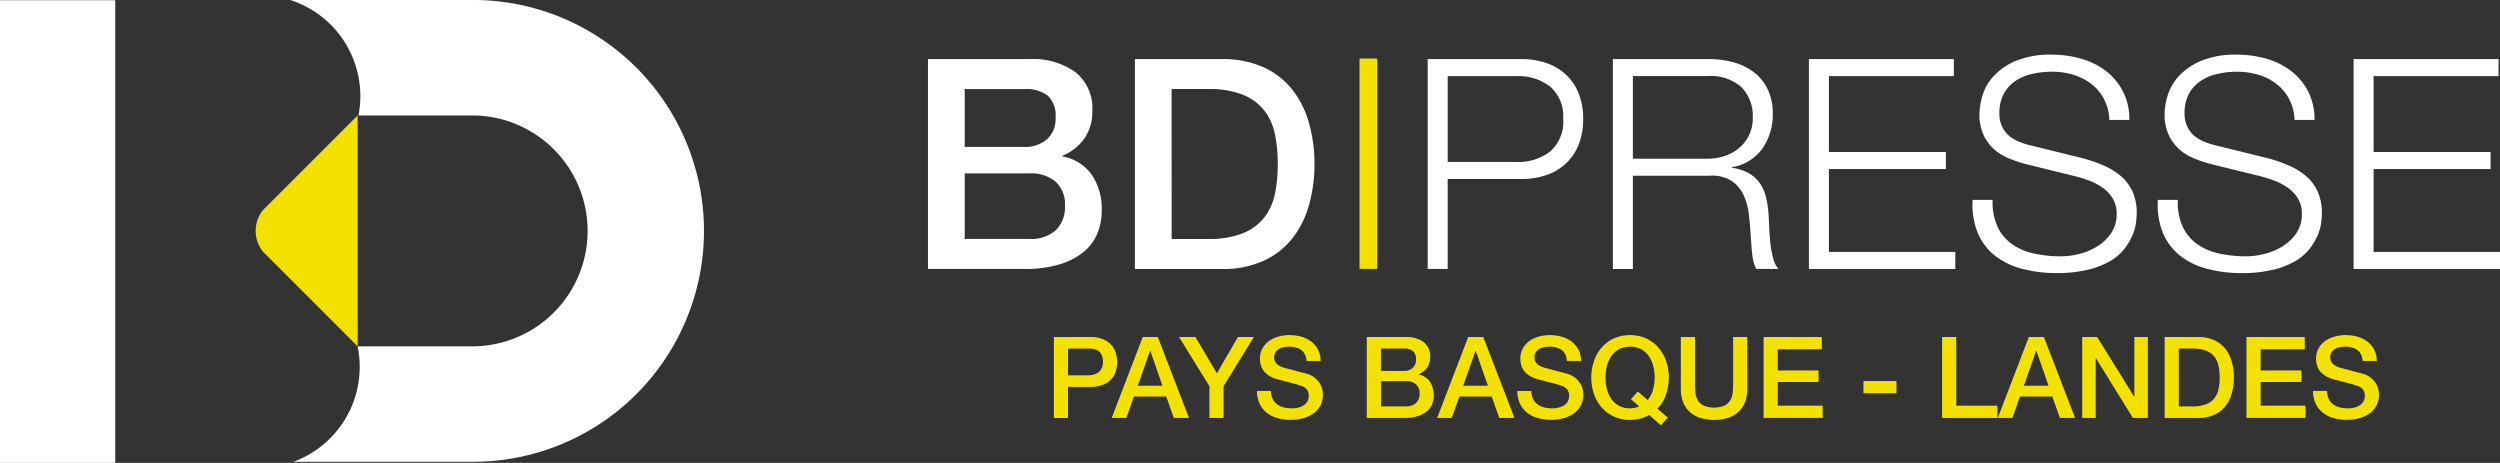
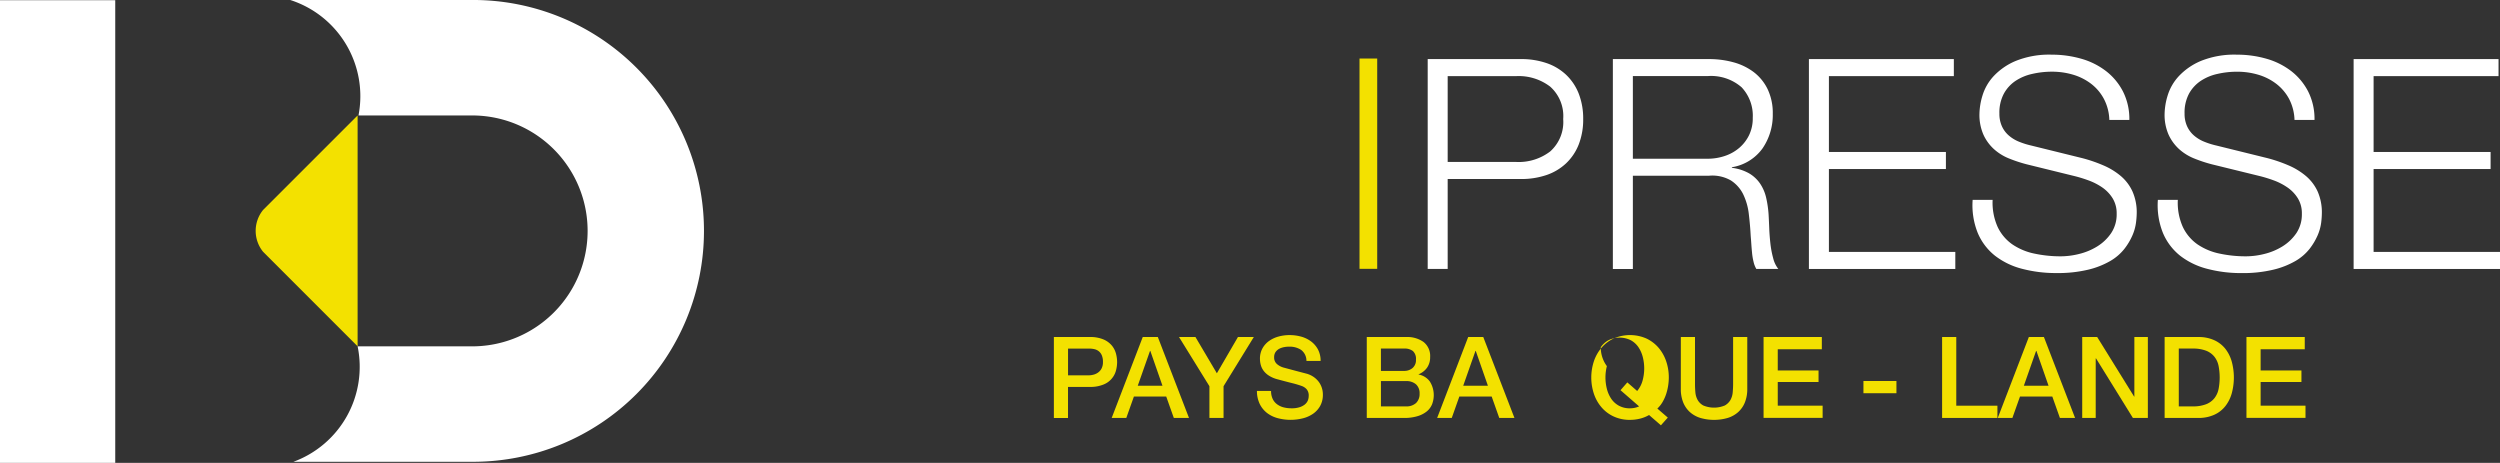
<svg xmlns="http://www.w3.org/2000/svg" width="359.294" height="66.526" viewBox="0 0 359.294 66.526">
  <rect x="0" y="0" width="359.294" height="66.526" fill="#333333" stroke="none" />
  <defs>
    <clipPath id="clip-path">
      <rect id="Rectangle_51" data-name="Rectangle 51" width="225.928" height="53.269" fill="none" />
    </clipPath>
  </defs>
  <g id="Groupe_49" data-name="Groupe 49" transform="translate(-181.279 -657.199)">
    <rect id="Rectangle_28" data-name="Rectangle 28" width="16.564" height="66.498" transform="translate(197.842 723.725) rotate(180)" fill="#fff" />
    <path id="Tracé_24" data-name="Tracé 24" d="M269.7,657.2H243.432a14.516,14.516,0,0,1,9.8,16.593H269.7a16.592,16.592,0,0,1,0,33.183H253.107l0,0a14.535,14.535,0,0,1-9.226,16.59H269.7a33.185,33.185,0,0,0,0-66.37Z" transform="translate(-20.433)" fill="#fff" />
    <path id="Tracé_25" data-name="Tracé 25" d="M237.783,694.8l-.7.7a4.769,4.769,0,0,0,0,6.011l.71.711L250.668,715.1V681.919Z" transform="translate(-17.994 -8.127)" fill="#f3e100" />
    <g id="Groupe_51" data-name="Groupe 51" transform="translate(314.645 665.055)">
      <g id="Groupe_50" data-name="Groupe 50" transform="translate(0 0)" clip-path="url(#clip-path)">
-         <path id="Tracé_130" data-name="Tracé 130" d="M0,.273H14.659A10.5,10.5,0,0,1,21.166,2.13a6.612,6.612,0,0,1,2.451,5.62A6.72,6.72,0,0,1,22.5,11.658a7.191,7.191,0,0,1-3.188,2.513v.084a6.6,6.6,0,0,1,4.226,2.639,8.746,8.746,0,0,1,1.436,5.134,8.658,8.658,0,0,1-.633,3.316,6.76,6.76,0,0,1-1.987,2.662,10.019,10.019,0,0,1-3.463,1.773,17.049,17.049,0,0,1-5.027.656H0ZM5.281,12.9H13.9a4.719,4.719,0,0,0,3.17-1.078,3.845,3.845,0,0,0,1.266-3.1,3.925,3.925,0,0,0-1.14-3.209,5.105,5.105,0,0,0-3.3-.931H5.281Zm0,13.223h9.337a5.275,5.275,0,0,0,3.74-1.245,4.6,4.6,0,0,0,1.329-3.528,4.4,4.4,0,0,0-1.329-3.442,5.37,5.37,0,0,0-3.74-1.206H5.281Z" transform="translate(0 0.363)" fill="#fff" />
-         <path id="Tracé_131" data-name="Tracé 131" d="M12.779.273h12.5a14.154,14.154,0,0,1,6,1.18,11.214,11.214,0,0,1,4.138,3.233,13.807,13.807,0,0,1,2.385,4.8,21.272,21.272,0,0,1,.782,5.872,21.289,21.289,0,0,1-.782,5.874,13.776,13.776,0,0,1-2.385,4.794,11.166,11.166,0,0,1-4.138,3.233,14.083,14.083,0,0,1-6,1.182h-12.5ZM18.06,26.127h5.2A13.171,13.171,0,0,0,28.3,25.3a7.4,7.4,0,0,0,3.086-2.281A8.265,8.265,0,0,0,32.91,19.6a21.19,21.19,0,0,0,.4-4.245,21.19,21.19,0,0,0-.4-4.245,8.265,8.265,0,0,0-1.52-3.423A7.4,7.4,0,0,0,28.3,5.4a13.171,13.171,0,0,0-5.048-.824h-5.2Z" transform="translate(16.961 0.363)" fill="#fff" />
        <path id="Tracé_132" data-name="Tracé 132" d="M44.249.272a11.205,11.205,0,0,1,3.677.573,7.747,7.747,0,0,1,2.83,1.687,7.536,7.536,0,0,1,1.818,2.725,9.875,9.875,0,0,1,.633,3.635,9.853,9.853,0,0,1-.633,3.633,7.517,7.517,0,0,1-1.818,2.725,7.752,7.752,0,0,1-2.83,1.69,11.206,11.206,0,0,1-3.677.57H33.732V30.436H30.86V.272Zm-.633,14.787a7.442,7.442,0,0,0,4.859-1.52,5.661,5.661,0,0,0,1.859-4.648,5.654,5.654,0,0,0-1.859-4.648,7.43,7.43,0,0,0-4.859-1.522H33.732V15.059Z" transform="translate(40.959 0.362)" fill="#fff" />
        <path id="Tracé_133" data-name="Tracé 133" d="M56.11.273a13.1,13.1,0,0,1,3.528.463,8.562,8.562,0,0,1,2.914,1.415A6.828,6.828,0,0,1,64.539,4.6a7.928,7.928,0,0,1,.738,3.528A8.494,8.494,0,0,1,63.8,13.115a6.738,6.738,0,0,1-4.4,2.7V15.9a6.692,6.692,0,0,1,2.451.782,4.939,4.939,0,0,1,1.585,1.457,6.038,6.038,0,0,1,.887,2.048,15.164,15.164,0,0,1,.358,2.513c.028.507.058,1.129.086,1.859s.084,1.473.168,2.218a13.8,13.8,0,0,0,.4,2.115,4.03,4.03,0,0,0,.738,1.541H62.912a3.657,3.657,0,0,1-.4-1.036,8.9,8.9,0,0,1-.212-1.268c-.044-.435-.079-.866-.107-1.287s-.056-.789-.084-1.1q-.084-1.606-.275-3.191a8.8,8.8,0,0,0-.8-2.83,5.009,5.009,0,0,0-1.776-2.006,5.335,5.335,0,0,0-3.188-.675h-10.9V30.437H42.295V.273ZM55.9,14.593a7.7,7.7,0,0,0,2.49-.4,6.2,6.2,0,0,0,2.071-1.161,5.681,5.681,0,0,0,1.415-1.839A5.518,5.518,0,0,0,62.4,8.723a5.945,5.945,0,0,0-1.606-4.4,6.673,6.673,0,0,0-4.9-1.606H45.169V14.593Z" transform="translate(56.136 0.363)" fill="#fff" />
        <path id="Tracé_134" data-name="Tracé 134" d="M75.229.273V2.723H57.274v10.9H74.089v2.451H57.274V27.986H75.441v2.451H54.4V.273Z" transform="translate(72.206 0.362)" fill="#fff" />
        <path id="Tracé_135" data-name="Tracé 135" d="M68.113,24.757a6.391,6.391,0,0,0,2.092,2.492,8.749,8.749,0,0,0,3.146,1.331,17.98,17.98,0,0,0,3.887.4,10.953,10.953,0,0,0,2.576-.337,9.006,9.006,0,0,0,2.6-1.078,6.639,6.639,0,0,0,2-1.9,4.828,4.828,0,0,0,.805-2.811,4.11,4.11,0,0,0-.572-2.2A5.287,5.287,0,0,0,83.175,19.1a8.8,8.8,0,0,0-2.008-1.033,19.265,19.265,0,0,0-2.153-.654L72.3,15.76a20.187,20.187,0,0,1-2.558-.845,7.228,7.228,0,0,1-2.174-1.354,6.377,6.377,0,0,1-1.5-2.069,7.09,7.09,0,0,1-.57-3,9.56,9.56,0,0,1,.424-2.576A7.142,7.142,0,0,1,67.5,3.128,9.223,9.223,0,0,1,70.689.91a12.8,12.8,0,0,1,5.2-.91,15.21,15.21,0,0,1,4.266.591A10.5,10.5,0,0,1,83.7,2.367,8.765,8.765,0,0,1,86.131,5.3a8.718,8.718,0,0,1,.91,4.077H84.166a6.931,6.931,0,0,0-.782-3.021,6.714,6.714,0,0,0-1.815-2.155,8.019,8.019,0,0,0-2.576-1.313,10.564,10.564,0,0,0-3.065-.442,12.573,12.573,0,0,0-2.849.319,7.135,7.135,0,0,0-2.409,1.012A5.243,5.243,0,0,0,69,5.618a5.766,5.766,0,0,0-.635,2.832,4.344,4.344,0,0,0,.361,1.836,3.84,3.84,0,0,0,.991,1.331,5.175,5.175,0,0,0,1.457.887,11.08,11.08,0,0,0,1.752.552l7.354,1.815A21,21,0,0,1,83.3,15.907,9.919,9.919,0,0,1,85.8,17.429a6.422,6.422,0,0,1,1.687,2.218,7.414,7.414,0,0,1,.614,3.167,11.624,11.624,0,0,1-.107,1.352,6.818,6.818,0,0,1-.507,1.8,9.022,9.022,0,0,1-1.14,1.92,7.175,7.175,0,0,1-2.027,1.755A11.825,11.825,0,0,1,81.127,30.9a18.663,18.663,0,0,1-4.564.486,19.047,19.047,0,0,1-4.943-.612,10.675,10.675,0,0,1-3.887-1.88,8.275,8.275,0,0,1-2.472-3.254,10.665,10.665,0,0,1-.74-4.773h2.872a8.516,8.516,0,0,0,.719,3.887" transform="translate(85.617 0.001)" fill="#fff" />
        <path id="Tracé_136" data-name="Tracé 136" d="M79.549,24.757a6.406,6.406,0,0,0,2.09,2.492,8.761,8.761,0,0,0,3.149,1.331,17.98,17.98,0,0,0,3.887.4,10.953,10.953,0,0,0,2.576-.337,8.965,8.965,0,0,0,2.6-1.078,6.674,6.674,0,0,0,2.006-1.9,4.844,4.844,0,0,0,.8-2.811,4.089,4.089,0,0,0-.573-2.2A5.25,5.25,0,0,0,94.611,19.1,8.8,8.8,0,0,0,92.6,18.062a19.564,19.564,0,0,0-2.153-.654L83.731,15.76a20.274,20.274,0,0,1-2.555-.845A7.269,7.269,0,0,1,79,13.561a6.446,6.446,0,0,1-1.5-2.069,7.09,7.09,0,0,1-.57-3,9.561,9.561,0,0,1,.424-2.576,7.142,7.142,0,0,1,1.583-2.788A9.233,9.233,0,0,1,82.125.91a12.8,12.8,0,0,1,5.2-.91A15.215,15.215,0,0,1,91.59.591a10.519,10.519,0,0,1,3.547,1.776A8.821,8.821,0,0,1,97.567,5.3a8.745,8.745,0,0,1,.908,4.077H95.6a6.962,6.962,0,0,0-.78-3.021A6.75,6.75,0,0,0,93,4.205a7.971,7.971,0,0,0-2.576-1.313,10.537,10.537,0,0,0-3.063-.442,12.609,12.609,0,0,0-2.851.319,7.1,7.1,0,0,0-2.406,1.012,5.249,5.249,0,0,0-1.671,1.836A5.767,5.767,0,0,0,79.8,8.45a4.344,4.344,0,0,0,.361,1.836,3.87,3.87,0,0,0,.991,1.331,5.188,5.188,0,0,0,1.459.887,10.929,10.929,0,0,0,1.752.552l7.352,1.815a21,21,0,0,1,3.018,1.036,9.92,9.92,0,0,1,2.495,1.522,6.428,6.428,0,0,1,1.69,2.218,7.451,7.451,0,0,1,.612,3.167,12.068,12.068,0,0,1-.1,1.352,6.819,6.819,0,0,1-.507,1.8,9.121,9.121,0,0,1-1.14,1.92,7.208,7.208,0,0,1-2.027,1.755A11.843,11.843,0,0,1,92.561,30.9,18.656,18.656,0,0,1,88,31.39a19.047,19.047,0,0,1-4.943-.612A10.656,10.656,0,0,1,79.17,28.9,8.28,8.28,0,0,1,76.7,25.644a10.667,10.667,0,0,1-.738-4.773H78.83a8.486,8.486,0,0,0,.719,3.887" transform="translate(100.795 0.001)" fill="#fff" />
        <path id="Tracé_137" data-name="Tracé 137" d="M108.866.273V2.723H90.911v10.9h16.814v2.451H90.911V27.986h18.167v2.451H88.039V.273Z" transform="translate(116.851 0.362)" fill="#fff" />
        <path id="Tracé_138" data-name="Tracé 138" d="M7.775,17.436h5.132a4.9,4.9,0,0,1,2.02.358,3.19,3.19,0,0,1,1.206.9,3.079,3.079,0,0,1,.579,1.173,4.986,4.986,0,0,1,.154,1.173,4.931,4.931,0,0,1-.154,1.166,2.974,2.974,0,0,1-1.785,2.05,4.947,4.947,0,0,1-2.02.351h-3.1v4.464H7.775Zm2.036,5.506h2.981a2.761,2.761,0,0,0,.7-.1,1.944,1.944,0,0,0,.659-.319,1.582,1.582,0,0,0,.489-.586,2,2,0,0,0,.189-.919,2.366,2.366,0,0,0-.163-.945,1.471,1.471,0,0,0-.44-.593,1.532,1.532,0,0,0-.635-.3,3.374,3.374,0,0,0-.766-.081H9.811Z" transform="translate(10.319 23.143)" fill="#f3e100" />
        <path id="Tracé_139" data-name="Tracé 139" d="M15.81,17.435h2.164l4.48,11.632H20.273L19.18,25.988H14.539l-1.094,3.079h-2.1Zm-.719,7.005h3.551l-1.743-5H16.85Z" transform="translate(15.059 23.141)" fill="#f3e100" />
        <path id="Tracé_140" data-name="Tracé 140" d="M19.87,24.506,15.5,17.436h2.362l3.079,5.213,3.03-5.213h2.281l-4.35,7.07v4.561H19.87Z" transform="translate(20.578 23.142)" fill="#f3e100" />
        <path id="Tracé_141" data-name="Tracé 141" d="M22.349,25.348a2.588,2.588,0,0,0,.23,1.14,2.015,2.015,0,0,0,.633.773,2.694,2.694,0,0,0,.936.442,4.633,4.633,0,0,0,1.15.137,3.7,3.7,0,0,0,1.138-.154,2.334,2.334,0,0,0,.768-.4,1.508,1.508,0,0,0,.426-.561,1.745,1.745,0,0,0,.126-.645,1.377,1.377,0,0,0-.3-.984,1.726,1.726,0,0,0-.661-.449,13.845,13.845,0,0,0-1.441-.431c-.549-.137-1.222-.312-2.027-.531a4.322,4.322,0,0,1-1.245-.514,2.879,2.879,0,0,1-.791-.707,2.442,2.442,0,0,1-.414-.831,3.345,3.345,0,0,1-.126-.9,3.036,3.036,0,0,1,.37-1.524,3.242,3.242,0,0,1,.968-1.066,4.253,4.253,0,0,1,1.368-.626,5.906,5.906,0,0,1,1.55-.2,6.133,6.133,0,0,1,1.715.235,4.282,4.282,0,0,1,1.42.71,3.524,3.524,0,0,1,.968,1.164,3.473,3.473,0,0,1,.358,1.606H27.432a1.953,1.953,0,0,0-.768-1.587,3.014,3.014,0,0,0-1.743-.465,3.623,3.623,0,0,0-.731.074,2.381,2.381,0,0,0-.687.242,1.537,1.537,0,0,0-.514.465,1.278,1.278,0,0,0-.2.733,1.234,1.234,0,0,0,.386.968,2.443,2.443,0,0,0,1,.531l.512.137c.3.081.633.172,1.005.27s.728.193,1.078.284l.761.2a3.343,3.343,0,0,1,.991.489,3.211,3.211,0,0,1,.712.707,3.062,3.062,0,0,1,.559,1.769,3.283,3.283,0,0,1-.4,1.671,3.372,3.372,0,0,1-1.05,1.131,4.5,4.5,0,0,1-1.485.642,7.2,7.2,0,0,1-3.565-.04,4.37,4.37,0,0,1-1.534-.749,3.724,3.724,0,0,1-1.043-1.294,4.3,4.3,0,0,1-.4-1.866Z" transform="translate(26.961 22.985)" fill="#f3e100" />
        <path id="Tracé_142" data-name="Tracé 142" d="M27.1,17.436h5.653a4.053,4.053,0,0,1,2.509.714,2.558,2.558,0,0,1,.945,2.169,2.591,2.591,0,0,1-.431,1.508,2.785,2.785,0,0,1-1.231.968v.033a2.545,2.545,0,0,1,1.629,1.019,3.669,3.669,0,0,1,.31,3.256,2.609,2.609,0,0,1-.766,1.029,3.836,3.836,0,0,1-1.336.682,6.528,6.528,0,0,1-1.939.254H27.1Zm2.036,4.871h3.323a1.822,1.822,0,0,0,1.222-.417,1.479,1.479,0,0,0,.489-1.2,1.518,1.518,0,0,0-.44-1.238,1.964,1.964,0,0,0-1.271-.358H29.132Zm0,5.1h3.6a2.028,2.028,0,0,0,1.443-.482,1.775,1.775,0,0,0,.512-1.359,1.7,1.7,0,0,0-.512-1.327,2.066,2.066,0,0,0-1.443-.468h-3.6Z" transform="translate(35.963 23.143)" fill="#f3e100" />
        <path id="Tracé_143" data-name="Tracé 143" d="M35.907,17.435h2.164l4.482,11.632H40.37l-1.091-3.079H34.636l-1.091,3.079h-2.1ZM35.19,24.44h3.549l-1.743-5h-.047Z" transform="translate(41.733 23.141)" fill="#f3e100" />
-         <path id="Tracé_144" data-name="Tracé 144" d="M38.428,25.348a2.589,2.589,0,0,0,.228,1.14,2.042,2.042,0,0,0,.635.773,2.694,2.694,0,0,0,.936.442,4.62,4.62,0,0,0,1.15.137,3.724,3.724,0,0,0,1.14-.154,2.321,2.321,0,0,0,.766-.4,1.454,1.454,0,0,0,.424-.561,1.706,1.706,0,0,0,.13-.645,1.388,1.388,0,0,0-.3-.984,1.718,1.718,0,0,0-.659-.449,13.9,13.9,0,0,0-1.443-.431c-.547-.137-1.224-.312-2.027-.531a4.294,4.294,0,0,1-1.245-.514,2.914,2.914,0,0,1-.791-.707,2.492,2.492,0,0,1-.417-.831,3.342,3.342,0,0,1-.123-.9,3.012,3.012,0,0,1,.37-1.524,3.242,3.242,0,0,1,.968-1.066,4.276,4.276,0,0,1,1.368-.626,5.928,5.928,0,0,1,1.548-.2,6.138,6.138,0,0,1,1.718.235,4.226,4.226,0,0,1,1.417.71,3.5,3.5,0,0,1,.97,1.164,3.445,3.445,0,0,1,.358,1.606H43.511a1.96,1.96,0,0,0-.768-1.587A3.014,3.014,0,0,0,41,18.979a3.623,3.623,0,0,0-.731.074,2.318,2.318,0,0,0-.684.242,1.516,1.516,0,0,0-.514.465,1.261,1.261,0,0,0-.2.733,1.234,1.234,0,0,0,.386.968,2.428,2.428,0,0,0,1,.531c.044.012.214.056.512.137s.633.172,1,.27.731.193,1.082.284l.759.2a3.343,3.343,0,0,1,.991.489,3.1,3.1,0,0,1,.71.707,2.949,2.949,0,0,1,.426.856,3.178,3.178,0,0,1,.137.912,3.284,3.284,0,0,1-.4,1.671,3.372,3.372,0,0,1-1.05,1.131,4.5,4.5,0,0,1-1.485.642,7.2,7.2,0,0,1-3.565-.04,4.358,4.358,0,0,1-1.531-.749A3.673,3.673,0,0,1,36.8,27.215a4.3,4.3,0,0,1-.407-1.866Z" transform="translate(48.302 22.985)" fill="#f3e100" />
-         <path id="Tracé_145" data-name="Tracé 145" d="M51.957,29.176l-.991,1.108-1.7-1.48a4.967,4.967,0,0,1-1.352.535,6.03,6.03,0,0,1-1.385.163,5.487,5.487,0,0,1-2.339-.482,5.1,5.1,0,0,1-1.748-1.31,5.8,5.8,0,0,1-1.1-1.939,7.45,7.45,0,0,1,0-4.708,5.846,5.846,0,0,1,1.1-1.939,5.275,5.275,0,0,1,1.748-1.32,5.841,5.841,0,0,1,4.678,0,5.26,5.26,0,0,1,1.75,1.32,5.928,5.928,0,0,1,1.1,1.939,7.186,7.186,0,0,1,.384,2.346,7.964,7.964,0,0,1-.1,1.215,7.54,7.54,0,0,1-.293,1.2,5.978,5.978,0,0,1-.507,1.117,4.067,4.067,0,0,1-.747.936Zm-5.295-2.639.98-1.122,1.415,1.236a3.924,3.924,0,0,0,.782-1.515,6.584,6.584,0,0,0,.026-3.356,4.515,4.515,0,0,0-.628-1.424,3.16,3.16,0,0,0-1.1-1,3.623,3.623,0,0,0-3.209,0,3.167,3.167,0,0,0-1.1,1A4.512,4.512,0,0,0,43.2,21.78a6.655,6.655,0,0,0,0,3.258,4.525,4.525,0,0,0,.626,1.427,3.161,3.161,0,0,0,1.1,1,3.242,3.242,0,0,0,1.6.377,3.389,3.389,0,0,0,.661-.067,2.683,2.683,0,0,0,.645-.212Z" transform="translate(54.369 22.984)" fill="#f3e100" />
+         <path id="Tracé_145" data-name="Tracé 145" d="M51.957,29.176l-.991,1.108-1.7-1.48a4.967,4.967,0,0,1-1.352.535,6.03,6.03,0,0,1-1.385.163,5.487,5.487,0,0,1-2.339-.482,5.1,5.1,0,0,1-1.748-1.31,5.8,5.8,0,0,1-1.1-1.939,7.45,7.45,0,0,1,0-4.708,5.846,5.846,0,0,1,1.1-1.939,5.275,5.275,0,0,1,1.748-1.32,5.841,5.841,0,0,1,4.678,0,5.26,5.26,0,0,1,1.75,1.32,5.928,5.928,0,0,1,1.1,1.939,7.186,7.186,0,0,1,.384,2.346,7.964,7.964,0,0,1-.1,1.215,7.54,7.54,0,0,1-.293,1.2,5.978,5.978,0,0,1-.507,1.117,4.067,4.067,0,0,1-.747.936m-5.295-2.639.98-1.122,1.415,1.236a3.924,3.924,0,0,0,.782-1.515,6.584,6.584,0,0,0,.026-3.356,4.515,4.515,0,0,0-.628-1.424,3.16,3.16,0,0,0-1.1-1,3.623,3.623,0,0,0-3.209,0,3.167,3.167,0,0,0-1.1,1A4.512,4.512,0,0,0,43.2,21.78a6.655,6.655,0,0,0,0,3.258,4.525,4.525,0,0,0,.626,1.427,3.161,3.161,0,0,0,1.1,1,3.242,3.242,0,0,0,1.6.377,3.389,3.389,0,0,0,.661-.067,2.683,2.683,0,0,0,.645-.212Z" transform="translate(54.369 22.984)" fill="#f3e100" />
        <path id="Tracé_146" data-name="Tracé 146" d="M46.492,17.436h2.036v6.777c0,.391.019.787.056,1.189a2.749,2.749,0,0,0,.328,1.085,2.069,2.069,0,0,0,.815.791,4.011,4.011,0,0,0,3.079,0,2.117,2.117,0,0,0,.815-.791,2.71,2.71,0,0,0,.326-1.085c.037-.4.058-.8.058-1.189V17.436h2.036v7.445a5.112,5.112,0,0,1-.344,1.955,3.755,3.755,0,0,1-.968,1.394,4.031,4.031,0,0,1-1.506.838,7.046,7.046,0,0,1-3.912,0A4.041,4.041,0,0,1,47.8,28.23a3.782,3.782,0,0,1-.968-1.394,5.113,5.113,0,0,1-.342-1.955Z" transform="translate(61.707 23.143)" fill="#f3e100" />
        <path id="Tracé_147" data-name="Tracé 147" d="M51.6,17.436h8.373V19.2H53.639v3.046H59.5V23.9H53.639v3.4h6.449v1.759H51.6Z" transform="translate(68.49 23.142)" fill="#f3e100" />
        <rect id="Rectangle_49" data-name="Rectangle 49" width="4.741" height="1.759" transform="translate(134.444 46.899)" fill="#f3e100" />
        <path id="Tracé_148" data-name="Tracé 148" d="M62.627,17.436h2.036v9.872h5.914v1.759h-7.95Z" transform="translate(83.122 23.142)" fill="#f3e100" />
        <path id="Tracé_149" data-name="Tracé 149" d="M70.529,17.435h2.164l4.48,11.632H74.992L73.9,25.988H69.258l-1.094,3.079h-2.1ZM69.81,24.44h3.551l-1.743-5h-.049Z" transform="translate(87.686 23.141)" fill="#f3e100" />
        <path id="Tracé_150" data-name="Tracé 150" d="M71.279,17.436h2.15L78.74,26h.033V17.436h1.939V29.067h-2.15l-5.295-8.553h-.049v8.553H71.279Z" transform="translate(94.606 23.142)" fill="#f3e100" />
        <path id="Tracé_151" data-name="Tracé 151" d="M76.368,17.436h4.82a5.412,5.412,0,0,1,2.313.456,4.313,4.313,0,0,1,1.6,1.245,5.328,5.328,0,0,1,.919,1.85,8.69,8.69,0,0,1,0,4.529,5.317,5.317,0,0,1-.919,1.848,4.272,4.272,0,0,1-1.6,1.247,5.447,5.447,0,0,1-2.313.456h-4.82Zm2.036,9.97h2a5.083,5.083,0,0,0,1.948-.319,2.853,2.853,0,0,0,1.189-.88,3.143,3.143,0,0,0,.586-1.32,8.791,8.791,0,0,0,0-3.272,3.153,3.153,0,0,0-.586-1.322,2.853,2.853,0,0,0-1.189-.88,5.132,5.132,0,0,0-1.948-.317h-2Z" transform="translate(101.36 23.143)" fill="#f3e100" />
        <path id="Tracé_152" data-name="Tracé 152" d="M81.422,17.436H89.8V19.2H83.458v3.046h5.865V23.9H83.458v3.4h6.449v1.759H81.422Z" transform="translate(108.068 23.142)" fill="#f3e100" />
-         <path id="Tracé_153" data-name="Tracé 153" d="M87.566,25.348a2.589,2.589,0,0,0,.23,1.14,2.058,2.058,0,0,0,.633.773,2.714,2.714,0,0,0,.936.442,4.639,4.639,0,0,0,1.152.137,3.7,3.7,0,0,0,1.138-.154,2.321,2.321,0,0,0,.766-.4,1.484,1.484,0,0,0,.426-.561,1.7,1.7,0,0,0,.128-.645,1.378,1.378,0,0,0-.3-.984,1.7,1.7,0,0,0-.659-.449,14.02,14.02,0,0,0-1.441-.431c-.549-.137-1.224-.312-2.029-.531a4.349,4.349,0,0,1-1.245-.514,2.914,2.914,0,0,1-.791-.707,2.442,2.442,0,0,1-.414-.831,3.342,3.342,0,0,1-.123-.9,3.036,3.036,0,0,1,.368-1.524,3.275,3.275,0,0,1,.97-1.066,4.23,4.23,0,0,1,1.368-.626,5.9,5.9,0,0,1,1.548-.2,6.162,6.162,0,0,1,1.718.235,4.27,4.27,0,0,1,1.417.71,3.372,3.372,0,0,1,1.329,2.769H92.651a1.96,1.96,0,0,0-.768-1.587,3.024,3.024,0,0,0-1.743-.465,3.645,3.645,0,0,0-.733.074,2.342,2.342,0,0,0-.684.242,1.516,1.516,0,0,0-.514.465,1.278,1.278,0,0,0-.2.733,1.24,1.24,0,0,0,.384.968,2.443,2.443,0,0,0,1,.531c.044.012.214.056.514.137s.631.172,1,.27.728.193,1.08.284l.761.2a3.343,3.343,0,0,1,.991.489,3.2,3.2,0,0,1,.71.707,3,3,0,0,1,.424.856,3.1,3.1,0,0,1,.137.912,3.284,3.284,0,0,1-.4,1.671,3.372,3.372,0,0,1-1.05,1.131,4.465,4.465,0,0,1-1.482.642,7.211,7.211,0,0,1-3.568-.04,4.378,4.378,0,0,1-1.531-.749,3.673,3.673,0,0,1-1.043-1.294,4.334,4.334,0,0,1-.407-1.866Z" transform="translate(113.521 22.985)" fill="#f3e100" />
        <rect id="Rectangle_50" data-name="Rectangle 50" width="2.544" height="30.224" transform="translate(62.019 0.556)" fill="#f3e100" />
      </g>
    </g>
  </g>
</svg>